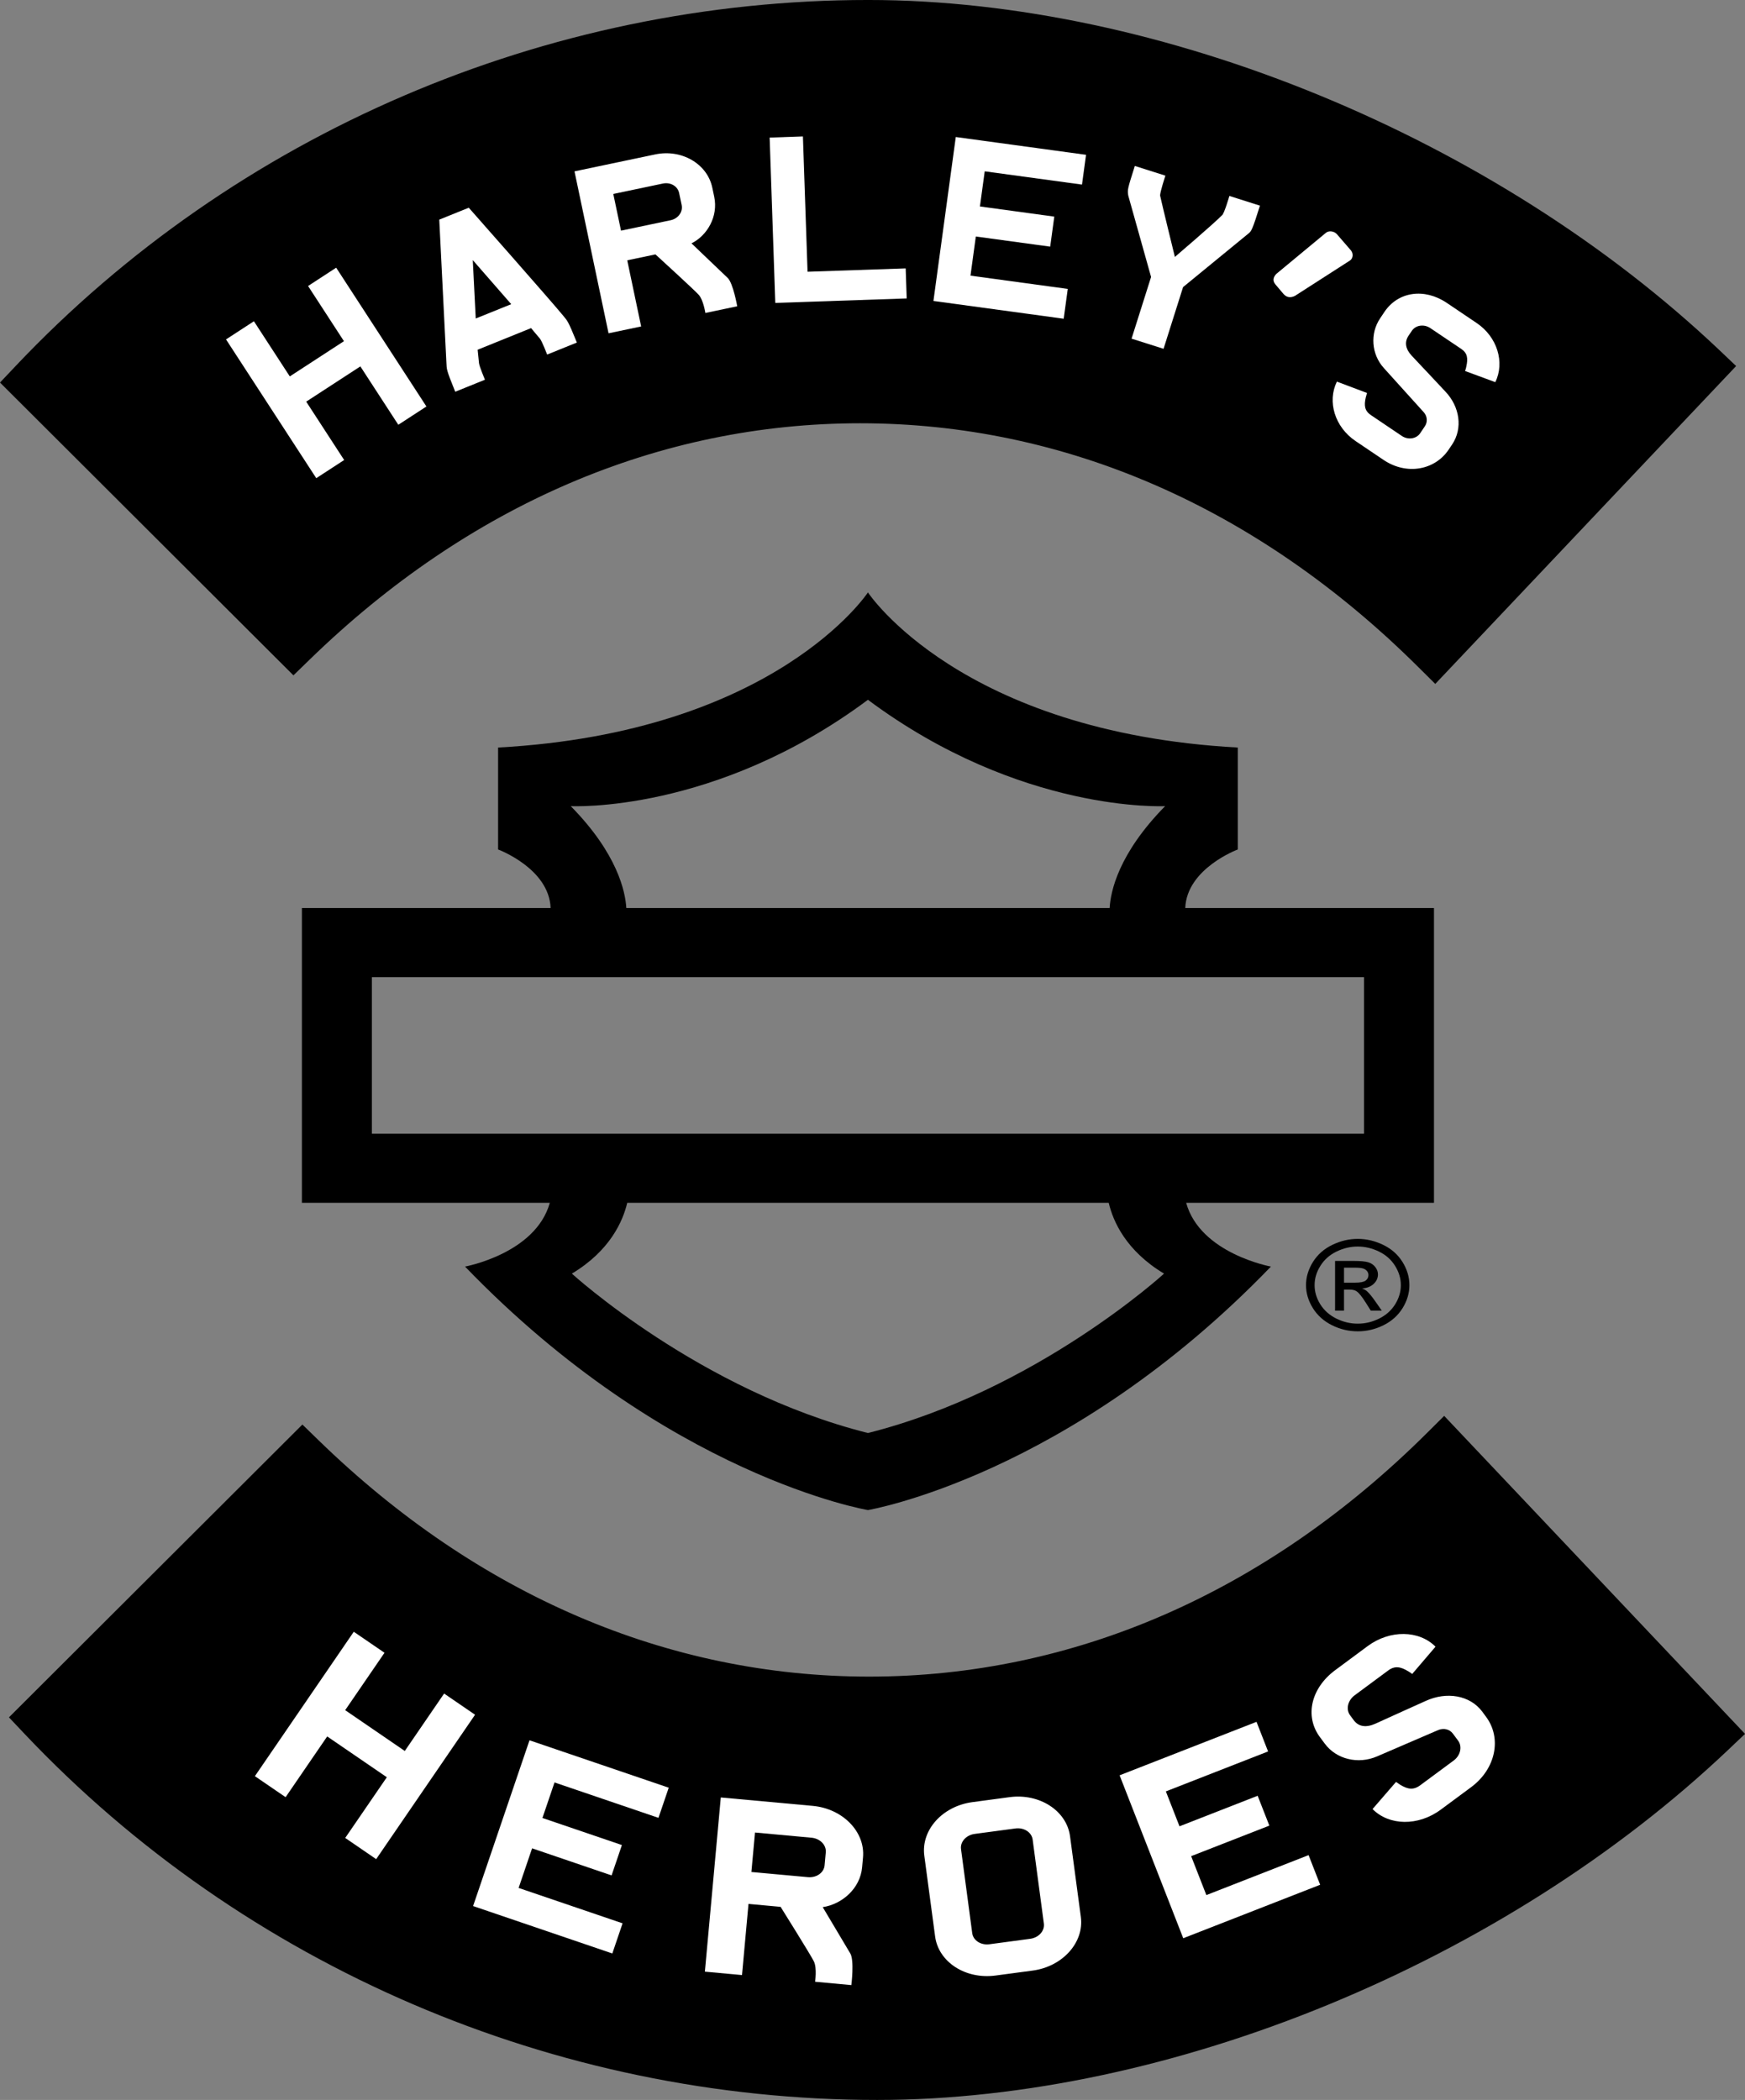
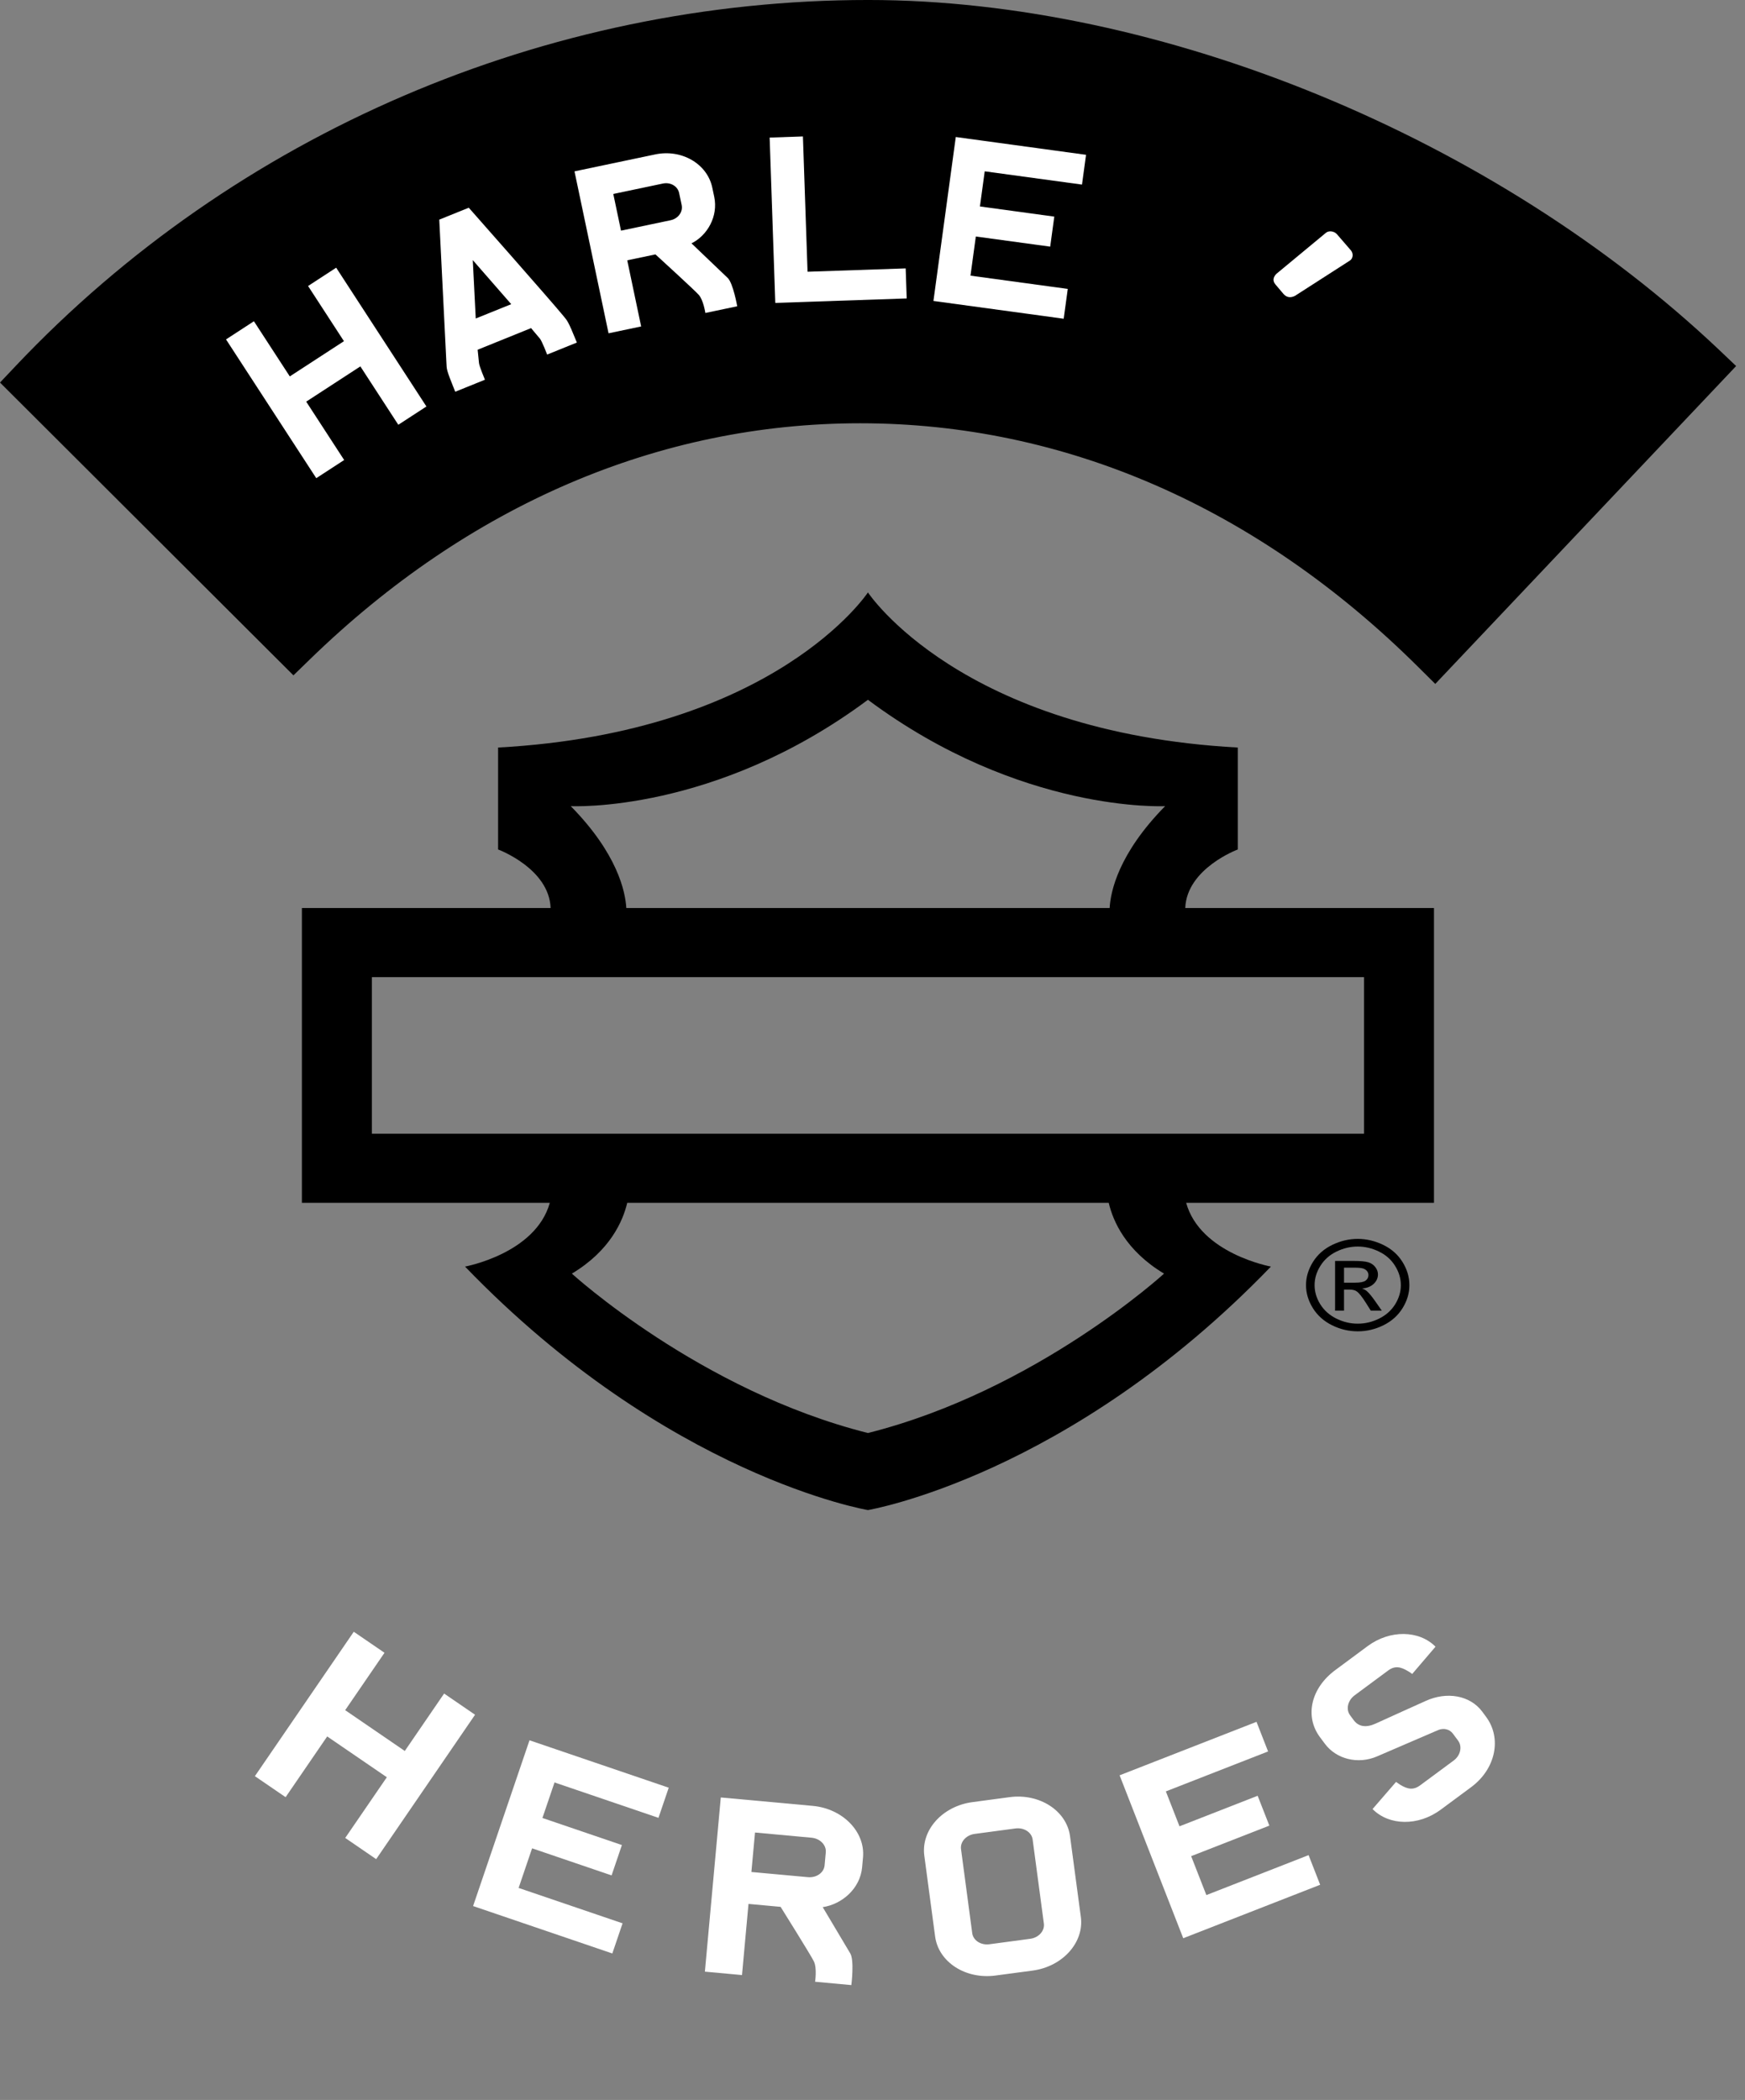
<svg xmlns="http://www.w3.org/2000/svg" width="4148.8pt" height="4993.4pt" viewBox="0 0 4148.8 4993.4" version="1.1">
  <rect x="0" y="0" width="4148.8" height="4993.4" fill="#808080" stroke="none" />
  <defs>
    <clipPath id="clip1">
-       <path d="M 21 3366 L 4148.801 3366 L 4148.801 4993.398 L 21 4993.398 Z M 21 3366 " />
-     </clipPath>
+       </clipPath>
  </defs>
  <g id="surface1">
    <path style=" stroke:none;fill-rule:evenodd;fill:rgb(0%,0%,0%);fill-opacity:1;" d="M 2045.078 951.641 C 2561.5 951.641 3036.09 1174.719 3411.23 1547.73 L 4050.23 872.469 C 3561.41 408.988 2795.09 54.828 2064.41 54.828 C 1279.988 54.828 573.059 383.16 76.57 908.52 L 698.16 1528.84 C 1070.141 1167.121 1537.469 951.641 2045.078 951.641 Z M 2045.078 951.641 " />
    <path style=" stroke:none;fill-rule:evenodd;fill:rgb(0%,0%,0%);fill-opacity:1;" d="M 2045.078 896.77 C 2544.41 896.77 3014.941 1094.602 3409.48 1469.629 L 3972.27 874.949 C 3458.91 408.75 2716.34 109.66 2064.41 109.66 C 1346.73 109.66 653.348 399.93 153.52 907.871 L 699.047 1452.281 C 1089.801 1088.68 1554.141 896.77 2045.078 896.77 Z M 3412.41 1626.262 L 3372.488 1586.629 C 2990.859 1207.051 2531.922 1006.488 2045.078 1006.488 C 1566.762 1006.488 1114.211 1200.75 736.453 1568.172 L 697.645 1605.879 L 0.043 909.648 L 36.695 870.852 C 559.684 317.461 1298.84 -0.02 2064.41 -0.02 C 2760.211 -0.02 3554.469 326.82 4088.031 832.68 L 4127.699 870.398 Z M 3412.41 1626.262 " />
-     <path style=" stroke:none;fill-rule:evenodd;fill:rgb(0%,0%,0%);fill-opacity:1;" d="M 3432.441 3445.34 C 3057.41 3818.609 2582.641 4041.594 2066.359 4041.594 C 1558.762 4041.594 1091.328 3826.109 719.457 3464.398 L 97.816 4084.68 C 594.305 4610.133 1301.129 4938.465 2085.691 4938.465 C 2816.281 4938.465 3582.641 4584.426 4071.398 4120.867 Z M 3432.441 3445.34 " />
    <g clip-path="url(#clip1)" clip-rule="nonzero">
-       <path style=" stroke:none;fill-rule:evenodd;fill:rgb(0%,0%,0%);fill-opacity:1;" d="M 174.754 4085.438 C 674.637 4593.379 1367.961 4883.652 2085.691 4883.652 C 2737.762 4883.652 3480.23 4584.66 3993.422 4118.316 L 3430.809 3523.449 C 3036.52 3898.559 2565.879 4096.516 2066.359 4096.516 C 1575.34 4096.516 1111.07 3904.621 720.371 3540.98 Z M 2085.691 4993.344 C 1319.98 4993.344 580.969 4675.867 57.984 4122.461 L 21.312 4083.617 L 718.93 3387.352 L 757.688 3425.031 C 1135.488 3792.551 1588.09 3986.73 2066.359 3986.73 C 2553.352 3986.73 3012.328 3786.059 3393.699 3406.449 L 3433.578 3366.75 L 4148.852 4122.922 L 4109.07 4160.656 C 3575.789 4666.551 2781.488 4993.344 2085.691 4993.344 Z M 2085.691 4993.344 " />
-     </g>
+       </g>
    <path style=" stroke:none;fill-rule:evenodd;fill:rgb(100%,100%,100%);fill-opacity:1;" d="M 946.988 1010.059 L 856.77 871.238 L 728.023 955.051 L 818.242 1093.871 L 751.922 1137.031 L 537.383 807.078 L 603.699 763.891 L 688.996 895.051 L 817.727 811.281 L 732.445 680.078 L 799.281 636.539 L 1013.828 966.559 Z M 946.988 1010.059 " />
    <path style=" stroke:none;fill-rule:evenodd;fill:rgb(100%,100%,100%);fill-opacity:1;" d="M 1124.059 618.512 L 1131.102 757.352 L 1215.461 723.27 Z M 1300.879 843.109 C 1300.879 843.109 1288.629 811.18 1283.641 805.16 C 1270.41 789.73 1262.73 780.18 1262.73 780.18 L 1135.621 831.602 C 1135.621 831.602 1136.5 841.609 1138.82 863.141 C 1139.43 870.969 1152.988 902.93 1152.988 902.93 L 1082.32 931.52 C 1060.102 876.57 1062.391 879.07 1061.32 862.219 L 1044.371 522.27 L 1114.52 493.922 C 1114.52 493.922 1309.488 714.602 1338.512 750.09 C 1348.91 763.18 1349.512 760.07 1371.531 814.52 Z M 1300.879 843.109 " />
    <path style=" stroke:none;fill-rule:evenodd;fill:rgb(100%,100%,100%);fill-opacity:1;" d="M 1614.629 458.91 C 1611.219 442.711 1594.039 432.672 1576.102 436.43 L 1458.129 461.23 L 1476.48 548.48 L 1594.41 523.68 C 1612.34 519.922 1624.078 503.789 1620.691 487.629 Z M 1677.039 744.199 C 1677.039 744.199 1672.379 713.48 1661.34 701.121 C 1652.551 690.961 1558.352 604.93 1558.352 604.93 L 1491.281 618.969 L 1524.352 776.25 L 1446.852 792.531 L 1365.898 407.48 L 1557.941 367.148 C 1620.359 354.051 1681.512 389.238 1693.48 446.121 L 1698.102 468.051 C 1707.879 514.539 1681.738 559.891 1644.07 578.68 C 1644.07 578.68 1705.969 637.73 1730.18 660.988 C 1743.09 673.539 1752.77 728.27 1752.77 728.27 Z M 1677.039 744.199 " />
    <path style=" stroke:none;fill-rule:evenodd;fill:rgb(100%,100%,100%);fill-opacity:1;" d="M 1843.27 720.289 L 1829.852 327.148 L 1908.98 324.43 L 1919.98 646.16 L 2153.289 638.191 L 2155.711 709.648 Z M 1843.27 720.289 " />
    <path style=" stroke:none;fill-rule:evenodd;fill:rgb(100%,100%,100%);fill-opacity:1;" d="M 2219.27 715.629 L 2272.41 325.801 L 2582.109 368.121 L 2572.48 438.93 L 2341.199 407.371 L 2329.801 490.941 L 2506.621 515.102 L 2496.871 586.5 L 2320.07 562.379 L 2307.352 655.461 L 2538.66 687.02 L 2528.969 757.91 Z M 2219.27 715.629 " />
-     <path style=" stroke:none;fill-rule:evenodd;fill:rgb(100%,100%,100%);fill-opacity:1;" d="M 2967.621 555.789 L 2812.801 682.672 L 2766.398 829.398 L 2690.328 805.27 L 2736.73 658.578 L 2682.559 465.391 C 2680.23 451.199 2680.371 450.648 2698.109 394.629 L 2770.781 417.672 C 2770.781 417.672 2757.5 457.75 2758.25 465.309 C 2762.719 486.32 2793.32 610.949 2793.32 610.949 C 2793.32 610.949 2887.602 530.41 2905.25 511.93 C 2910.461 509.078 2922.898 465.93 2922.898 465.93 L 2995.57 489.012 C 2977.68 545.531 2975.82 549.43 2967.621 555.789 Z M 2967.621 555.789 " />
    <path style=" stroke:none;fill-rule:evenodd;fill:rgb(100%,100%,100%);fill-opacity:1;" d="M 3078.719 703.59 C 3067.691 708.988 3058.75 707.129 3051.52 698.949 C 3051.52 698.949 3038.121 683.16 3032.289 676.238 C 3025.262 667.559 3027.078 659.539 3034.102 651.621 L 3152.449 553.551 C 3159.148 547.809 3172.121 549.25 3178.809 557.16 L 3211.762 595.281 C 3218.449 603.191 3216.859 614.871 3209.398 619.59 Z M 3078.719 703.59 " />
-     <path style=" stroke:none;fill-rule:evenodd;fill:rgb(100%,100%,100%);fill-opacity:1;" d="M 3483.238 882.18 C 3483.238 882.18 3485.66 875.41 3486.25 871.32 C 3490.488 852.309 3489.012 839.73 3474.352 829.801 C 3474.352 829.801 3416.051 790.551 3400.789 780.281 C 3385.648 770.051 3365.969 772.91 3356.699 786.641 C 3356.699 786.641 3362.66 777.789 3348.93 798.141 C 3338.512 813.648 3341.781 830.02 3356.18 845.57 C 3369.949 859.969 3436.66 931.328 3436.66 931.328 C 3470.371 966.898 3478.59 1018.172 3452.32 1057.16 L 3444.25 1069.141 C 3411.172 1118.328 3343.98 1130.34 3289.59 1093.73 L 3222.988 1048.828 C 3173.469 1015.488 3155.16 954.879 3178.488 907.449 L 3250.109 934.422 C 3250.109 934.422 3248.441 941.078 3247.102 945.281 C 3242.82 964.301 3244.309 976.91 3259.52 987.141 C 3259.52 987.141 3317.789 1026.43 3332.93 1036.66 C 3347.66 1046.559 3367.422 1043.77 3376.648 1030 C 3376.648 1030 3373.969 1033.98 3387.66 1013.629 C 3394.539 1003.441 3393.609 989.891 3385.129 980.371 L 3290.031 875.039 C 3260.27 842.109 3257.07 792.93 3281.25 757.031 L 3291.629 741.512 C 3324.148 693.219 3386.469 684.25 3439.859 720.27 L 3510.879 768.148 C 3559.879 801.109 3578.148 861.762 3555.121 908.711 Z M 3483.238 882.18 " />
    <path style=" stroke:none;fill-rule:evenodd;fill:rgb(100%,100%,100%);fill-opacity:1;" d="M 820.766 4370.367 L 919.699 4226.02 L 777.918 4128.996 L 679.027 4273.434 L 605.996 4223.469 L 841.125 3880.078 L 914.164 3930.059 L 820.672 4066.539 L 962.41 4163.562 L 1055.898 4027.031 L 1129.48 4077.398 L 894.359 4420.77 Z M 820.766 4370.367 " />
    <path style=" stroke:none;fill-rule:evenodd;fill:rgb(100%,100%,100%);fill-opacity:1;" d="M 1124.789 4532.316 L 1258.91 4138.172 L 1589.93 4250.922 L 1565.52 4322.574 L 1318.391 4238.398 L 1289.641 4322.895 L 1478.609 4387.277 L 1454.059 4459.461 L 1265.059 4395.047 L 1233.039 4489.234 L 1480.191 4573.395 L 1455.828 4645.078 Z M 1124.789 4532.316 " />
    <path style=" stroke:none;fill-rule:evenodd;fill:rgb(100%,100%,100%);fill-opacity:1;" d="M 1963.328 4404.648 C 1964.922 4387.242 1949.781 4371.668 1929.328 4369.816 L 1795.051 4357.457 L 1786.48 4451.32 L 1920.77 4463.613 C 1941.172 4465.531 1958.91 4452.996 1960.5 4435.59 Z M 1937.898 4712.305 C 1937.898 4712.305 1942.852 4679.93 1935.02 4663.922 C 1928.91 4650.82 1855.922 4534.227 1855.922 4534.227 L 1779.578 4527.207 L 1764.129 4696.422 L 1675.898 4688.277 L 1713.719 4274.105 L 1932.27 4294.121 C 2003.352 4300.605 2057.422 4355.504 2051.828 4416.715 L 2049.691 4440.328 C 2045.129 4490.352 2002.5 4527.848 1956.07 4534.934 C 1956.07 4534.934 2003.301 4614.07 2021.711 4645.234 C 2031.441 4662.004 2024.129 4720.273 2024.129 4720.273 Z M 1937.898 4712.305 " />
    <path style=" stroke:none;fill-rule:evenodd;fill:rgb(100%,100%,100%);fill-opacity:1;" d="M 2455.148 4374.199 C 2452.809 4356.875 2434.609 4345.141 2414.25 4347.805 C 2414.25 4347.805 2337.621 4358.043 2317.32 4360.785 C 2297.051 4363.488 2282.512 4379.711 2284.859 4396.973 L 2311.512 4596.809 C 2313.82 4614.094 2332.031 4625.867 2352.379 4623.164 C 2372.699 4620.422 2449.309 4610.18 2449.309 4610.18 C 2469.648 4607.457 2484.121 4591.301 2481.828 4573.973 Z M 2455.371 4685.727 L 2366.961 4697.523 C 2295.551 4707.098 2231.371 4665.555 2223.262 4604.59 L 2197.602 4412.723 C 2189.449 4351.695 2240.512 4294.781 2311.922 4285.199 L 2400.32 4273.363 C 2471.078 4263.859 2535.961 4305.328 2544.07 4366.336 L 2569.73 4558.184 C 2577.879 4619.172 2526.129 4676.227 2455.371 4685.727 Z M 2455.371 4685.727 " />
    <path style=" stroke:none;fill-rule:evenodd;fill:rgb(100%,100%,100%);fill-opacity:1;" d="M 2813.191 4608.844 L 2661.922 4221.441 L 2987.398 4094.262 L 3014.891 4164.703 L 2771.879 4259.691 L 2804.301 4342.691 L 2990.109 4270.07 L 3017.922 4341.066 L 2832.02 4413.68 L 2868.16 4506.234 L 3111.211 4411.215 L 3138.738 4481.695 Z M 2813.191 4608.844 " />
    <path style=" stroke:none;fill-rule:evenodd;fill:rgb(100%,100%,100%);fill-opacity:1;" d="M 3357.5 3980.52 C 3357.5 3980.52 3351.5 3975.82 3347.621 3973.801 C 3329.789 3963.09 3316.32 3960.43 3300.379 3972.23 C 3300.379 3972.23 3237.25 4019.02 3220.738 4031.191 C 3204.301 4043.387 3199.41 4064.535 3209.852 4078.59 C 3209.852 4078.59 3203.129 4069.559 3218.59 4090.441 C 3230.34 4106.273 3248.32 4108.414 3269.93 4098.723 C 3290.148 4089.352 3389.41 4044.688 3389.41 4044.688 C 3439.102 4021.863 3494.82 4030.551 3524.391 4070.406 L 3533.422 4082.711 C 3570.73 4133.016 3556.559 4206.043 3497.66 4249.637 L 3425.441 4303.074 C 3371.852 4342.84 3302.578 4341.453 3263.281 4301.672 L 3319.078 4237.199 C 3319.078 4237.199 3325.219 4241.07 3328.988 4243.906 C 3346.789 4254.629 3360.238 4257.281 3376.691 4245.086 C 3376.691 4245.086 3439.922 4198.316 3456.34 4186.156 C 3472.262 4174.324 3477.148 4153.137 3466.73 4139.059 C 3466.73 4139.059 3469.809 4143.168 3454.301 4122.34 C 3446.539 4111.863 3432.43 4108.324 3419.301 4113.863 L 3274.07 4176.426 C 3228.559 4196.074 3177.012 4182.988 3149.801 4146.242 L 3138.012 4130.398 C 3101.422 4080.93 3116.781 4014.078 3174.672 3971.25 L 3251.672 3914.172 C 3304.789 3874.898 3373.98 3876.262 3412.98 3915.578 Z M 3357.5 3980.52 " />
    <path style=" stroke:none;fill-rule:evenodd;fill:rgb(0%,0%,0%);fill-opacity:1;" d="M 3243.09 2695.781 L 884.121 2695.781 L 884.121 2323.555 L 3243.09 2323.555 Z M 2767.57 3028.488 C 2767.57 3028.488 2463.238 3307.02 2063.539 3407.5 C 1664.129 3307.02 1359.641 3028.488 1359.641 3028.488 C 1450.43 2974.039 1480.891 2903.809 1491.281 2860.141 L 2636.039 2860.141 C 2646.23 2903.809 2676.859 2974.039 2767.57 3028.488 Z M 1356.988 1916.891 C 1356.988 1916.891 1700.039 1934.91 2063.539 1664.012 C 2427.09 1934.91 2770.129 1916.891 2770.129 1916.891 C 2658.898 2030.012 2640.328 2120.301 2638.23 2159.191 L 1489.09 2159.191 C 1486.801 2120.301 1468.211 2030.012 1356.988 1916.891 Z M 3409.32 2159.191 L 2817.988 2159.191 C 2821.559 2064.898 2942.91 2019.922 2942.91 2019.922 L 2942.91 1777.559 C 2282.699 1741.461 2063.539 1408.711 2063.539 1408.711 C 2063.539 1408.711 1844.578 1741.461 1184.23 1777.559 L 1184.23 2019.922 C 1184.23 2019.922 1305.672 2064.898 1309.109 2159.191 L 717.781 2159.191 L 717.781 2860.141 L 1307.199 2860.141 C 1273.469 2981.148 1105.609 3011.75 1105.609 3011.75 C 1586.68 3510.719 2063.539 3590.73 2063.539 3590.73 C 2063.539 3590.73 2540.57 3510.719 3021.66 3011.75 C 3021.66 3011.75 2853.672 2981.148 2820.148 2860.141 L 3409.32 2860.141 Z M 3409.32 2159.191 " />
    <path style=" stroke:none;fill-rule:evenodd;fill:rgb(0%,0%,0%);fill-opacity:1;" d="M 3195.461 3050.039 L 3221.422 3050.039 C 3233.828 3050.039 3242.23 3048.43 3246.738 3045.121 C 3251.23 3041.77 3253.52 3037.43 3253.52 3031.98 C 3253.52 3028.5 3252.441 3025.379 3250.25 3022.578 C 3248.051 3019.828 3245.02 3017.73 3241.219 3016.422 C 3237.359 3015.039 3230.172 3014.328 3219.75 3014.328 L 3195.461 3014.328 Z M 3174.18 3116.602 L 3174.18 2998.34 L 3219.602 2998.34 C 3235.16 2998.34 3246.391 2999.469 3253.371 3001.621 C 3260.262 3003.738 3265.859 3007.621 3269.941 3013.07 C 3274.051 3018.469 3276.148 3024.289 3276.148 3030.398 C 3276.148 3039.02 3272.691 3046.559 3265.859 3052.988 C 3258.922 3059.352 3249.789 3063.012 3238.34 3063.738 C 3243.031 3065.48 3246.82 3067.57 3249.621 3070.02 C 3254.961 3074.68 3261.441 3082.531 3269.16 3093.469 L 3285.328 3116.602 L 3259.199 3116.602 L 3247.449 3097.988 C 3238.238 3083.309 3230.828 3074.129 3225.199 3070.449 C 3221.289 3067.75 3215.488 3066.41 3208.051 3066.41 L 3195.461 3066.41 L 3195.461 3116.602 Z M 3228.078 2964.109 C 3210.801 2964.109 3193.98 2968.02 3177.68 2975.988 C 3161.289 2983.91 3148.531 2995.191 3139.301 3009.969 C 3130.07 3024.672 3125.48 3039.93 3125.48 3055.871 C 3125.48 3071.711 3129.988 3086.871 3139.02 3101.422 C 3148.121 3115.922 3160.762 3127.219 3177.078 3135.34 C 3193.398 3143.441 3210.371 3147.5 3228.078 3147.5 C 3245.781 3147.5 3262.828 3143.441 3279.102 3135.34 C 3295.391 3127.219 3308 3115.922 3317.078 3101.422 C 3326.039 3086.871 3330.551 3071.711 3330.551 3055.871 C 3330.551 3039.93 3325.988 3024.672 3316.809 3009.969 C 3307.621 2995.191 3294.891 2983.91 3278.422 2975.988 C 3262.02 2968.02 3245.25 2964.109 3228.078 2964.109 Z M 3228.078 2945.852 C 3248.73 2945.852 3268.879 2950.621 3288.531 2960.102 C 3308.18 2969.559 3323.512 2983.129 3334.461 3000.73 C 3345.461 3018.391 3350.898 3036.73 3350.898 3055.871 C 3350.898 3074.789 3345.512 3092.988 3334.711 3110.52 C 3323.891 3127.98 3308.762 3141.57 3289.289 3151.23 C 3269.77 3160.871 3249.359 3165.711 3228.078 3165.711 C 3206.789 3165.711 3186.379 3160.871 3166.941 3151.23 C 3147.422 3141.57 3132.23 3127.98 3121.359 3110.52 C 3110.52 3092.988 3105.07 3074.789 3105.07 3055.871 C 3105.07 3036.73 3110.621 3018.391 3121.59 3000.73 C 3132.641 2983.129 3147.969 2969.559 3167.621 2960.102 C 3187.32 2950.621 3207.441 2945.852 3228.078 2945.852 Z M 3228.078 2945.852 " />
  </g>
</svg>